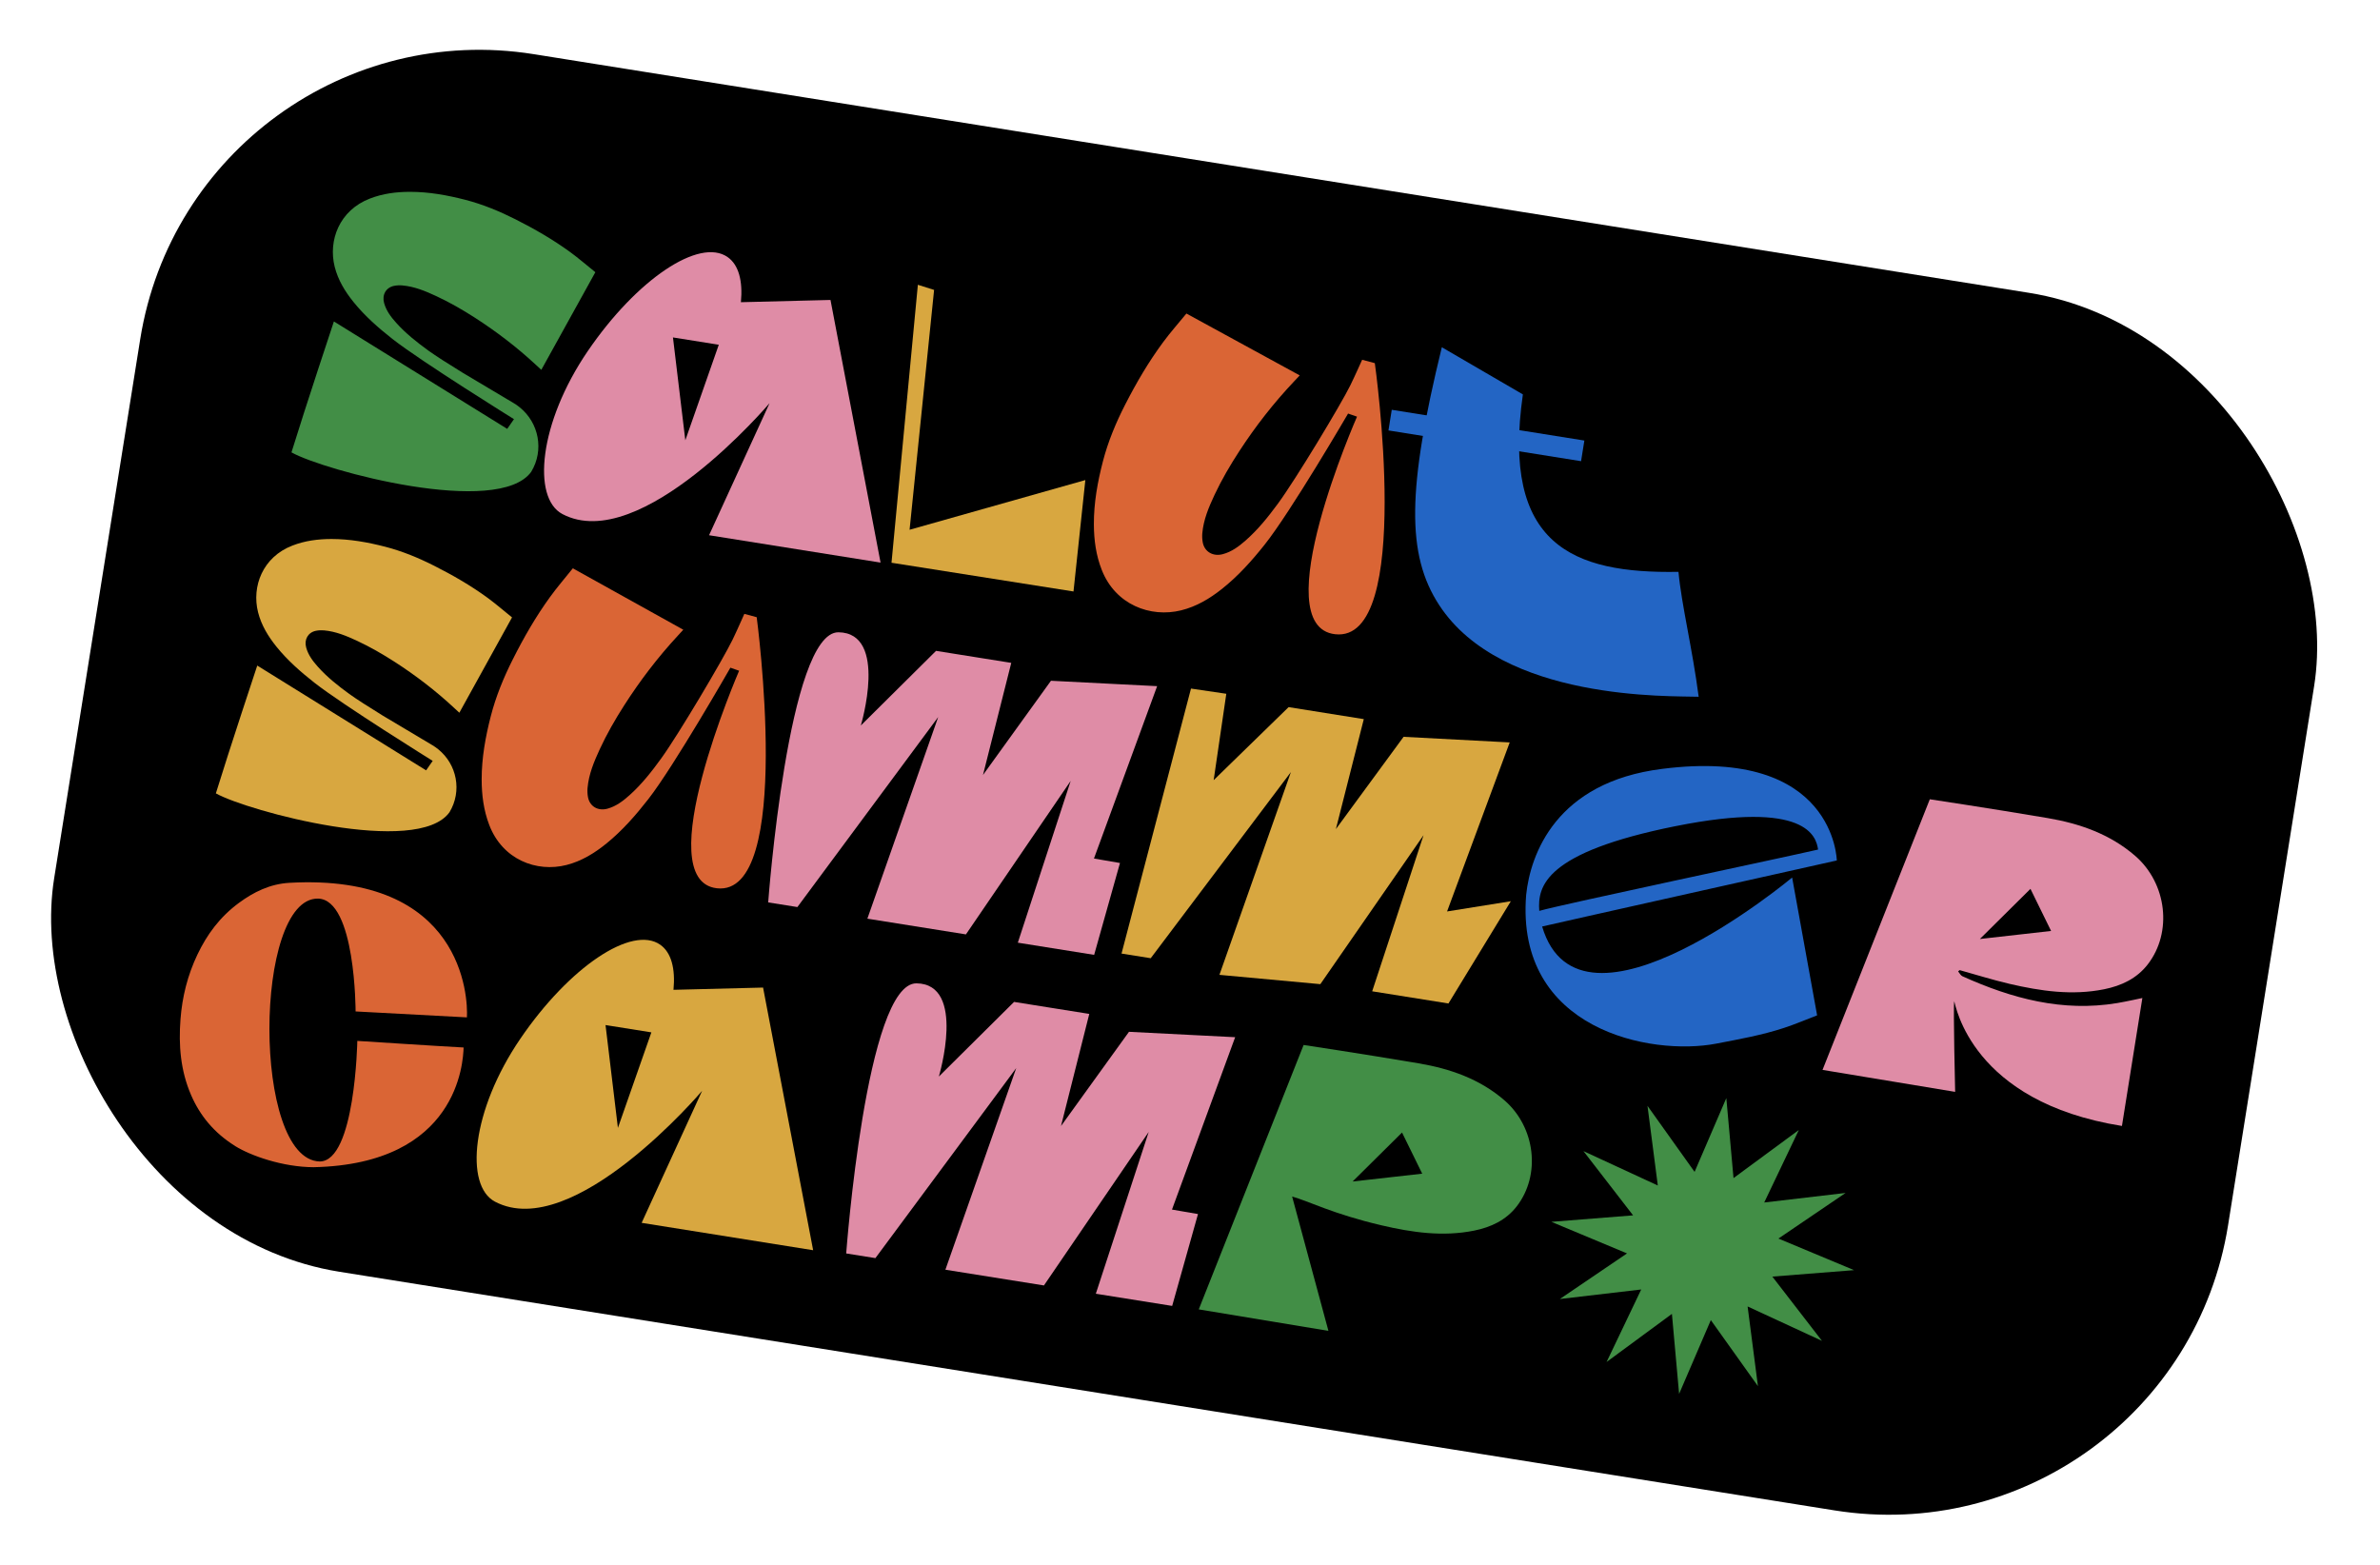
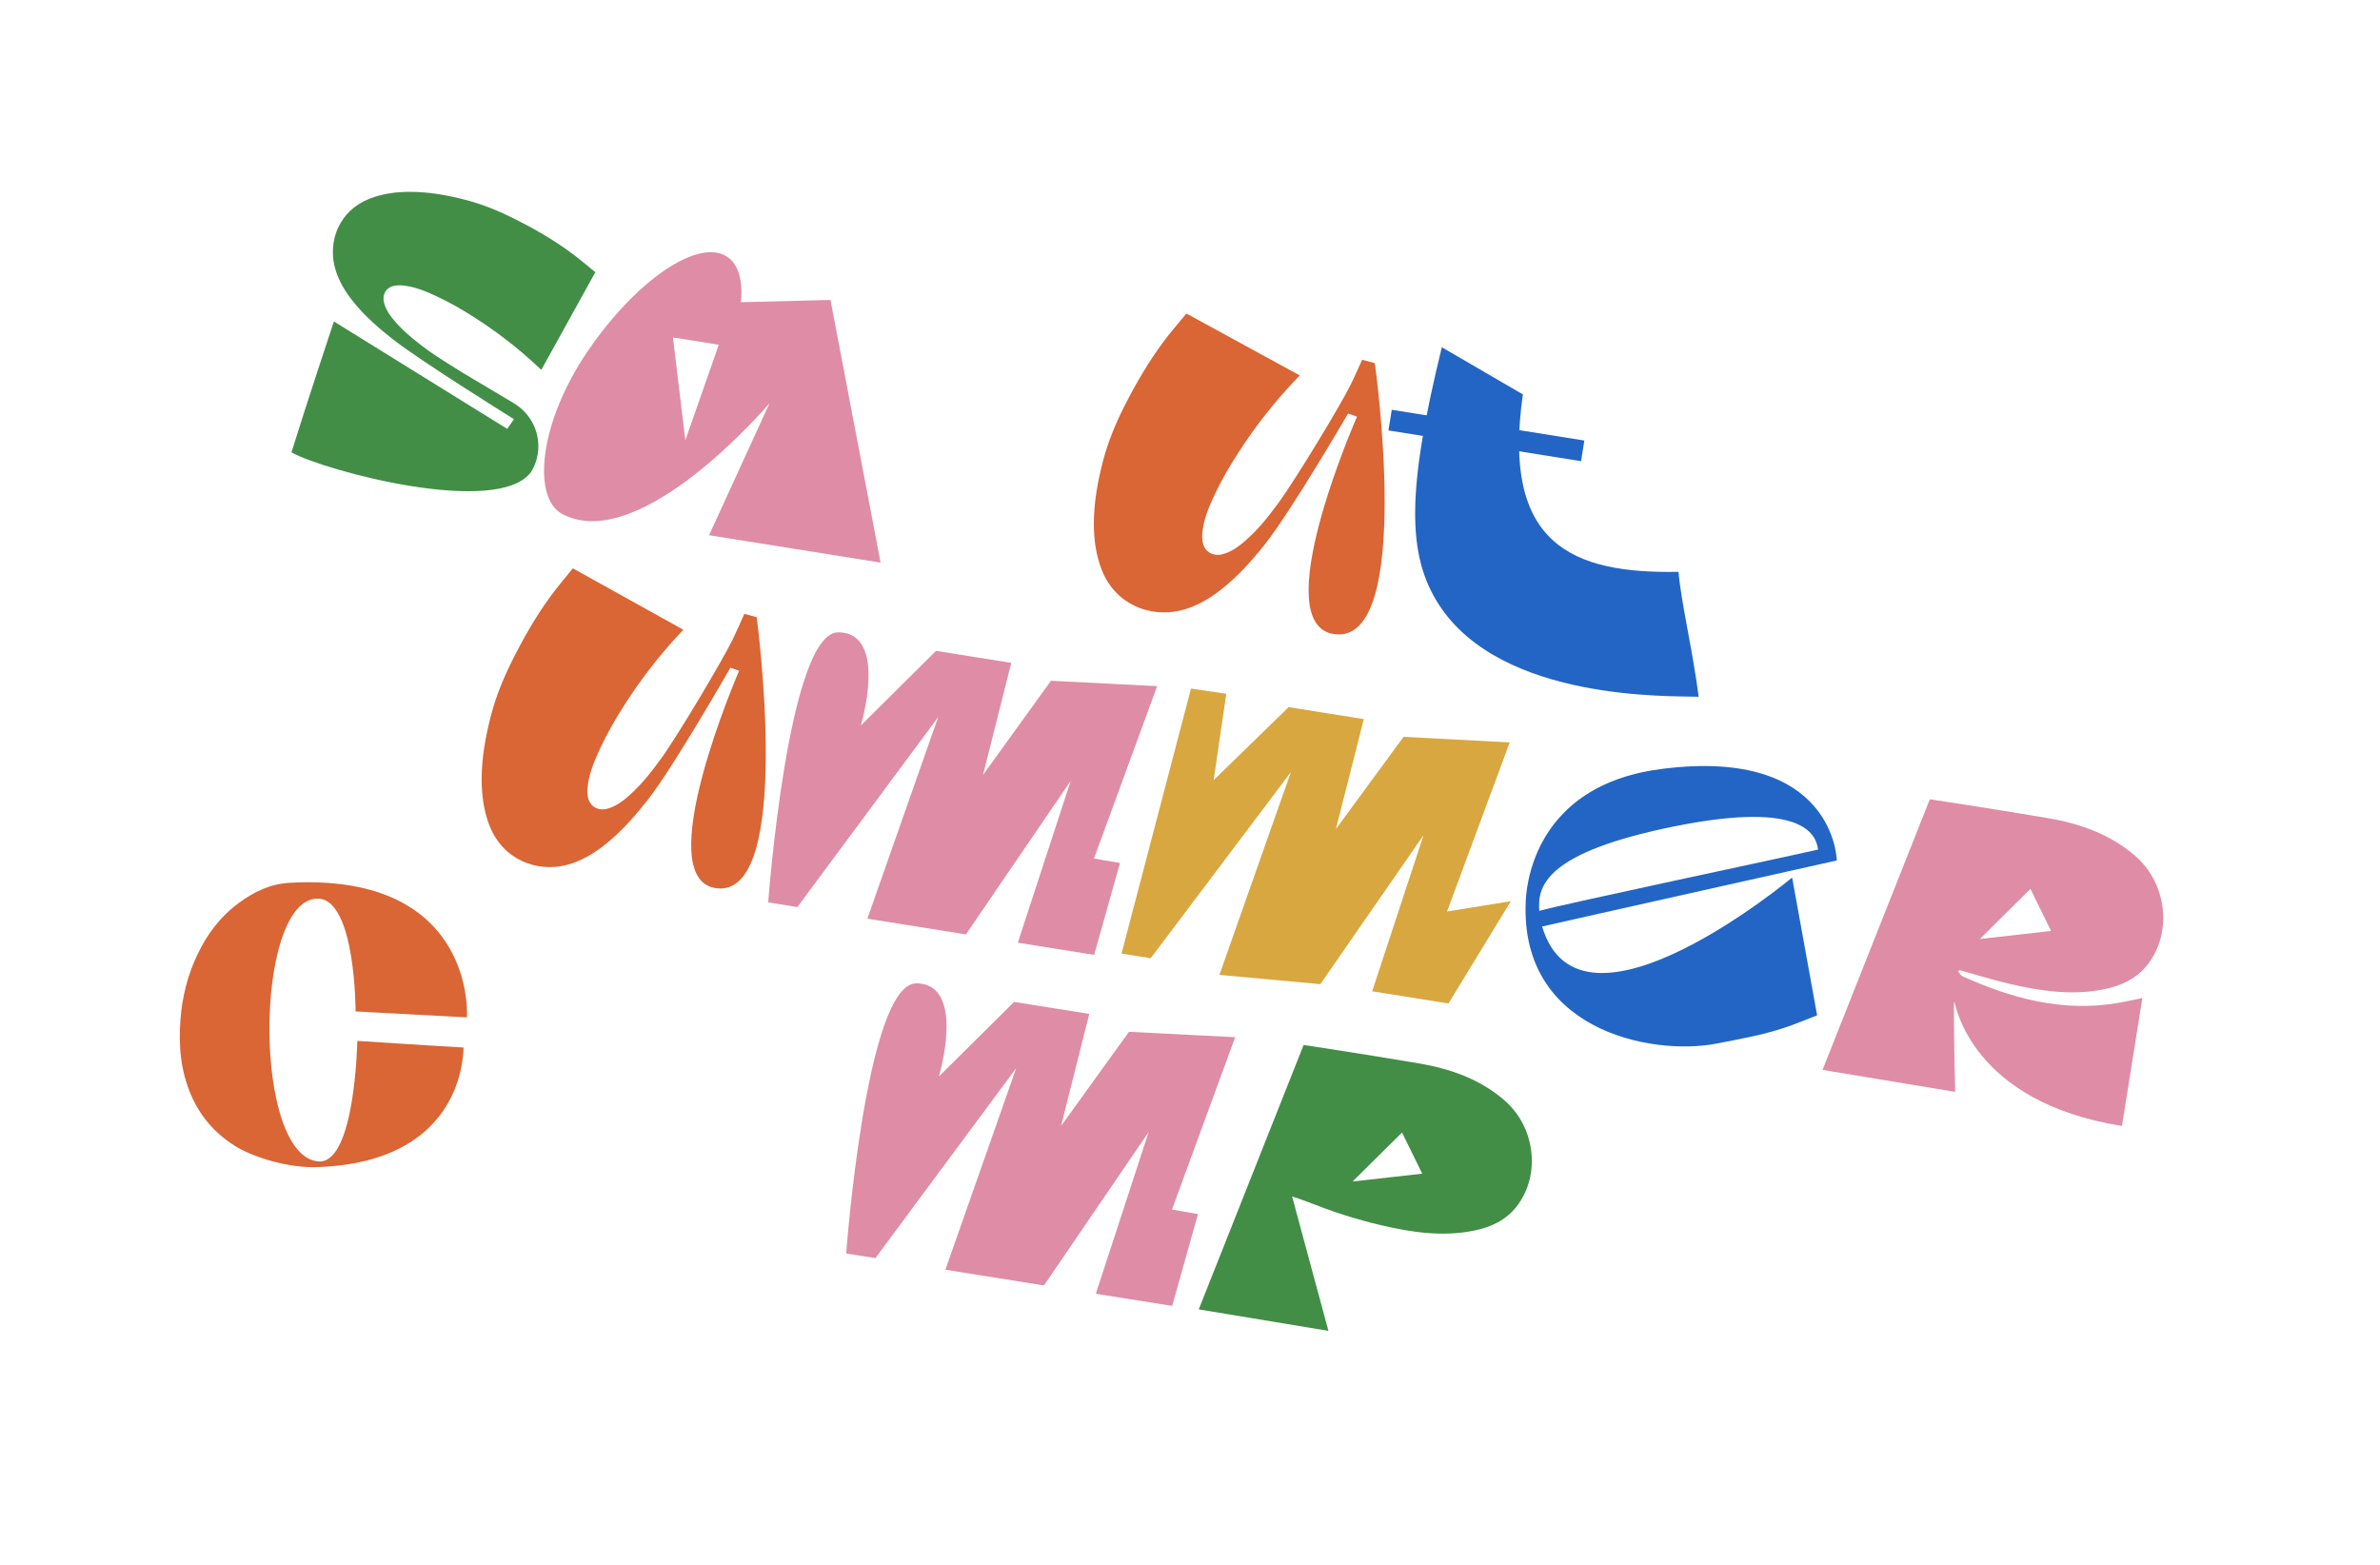
<svg xmlns="http://www.w3.org/2000/svg" width="187" height="123" viewBox="0 0 187 123" fill="none">
-   <rect x="15.271" width="172.969" height="96.884" rx="27" transform="rotate(9.069 15.271 0)" fill="black" />
-   <path d="M84.346 46.476L70.047 44.218L72.118 22.377L73.393 22.781L71.467 41.627L85.277 37.722L84.346 46.476Z" fill="#D8A740" />
  <path d="M106.626 32.74L105.921 32.495C105.921 32.495 101.415 40.226 99.354 42.81C98.353 44.068 97.285 45.261 96.017 46.269C95.053 47.034 94.01 47.661 92.798 47.959C90.393 48.551 87.646 47.523 86.57 44.789C86.112 43.631 85.953 42.43 85.947 41.2C85.94 39.515 86.237 37.876 86.657 36.253C87.062 34.69 87.681 33.209 88.416 31.774C89.286 30.075 90.248 28.429 91.385 26.892C91.959 26.112 92.606 25.388 93.217 24.636L102.121 29.497C102.121 29.497 101.824 29.816 101.675 29.971C100.076 31.663 98.652 33.489 97.382 35.438C96.661 36.542 95.996 37.678 95.435 38.87C94.98 39.842 94.559 40.828 94.466 41.911C94.446 42.152 94.459 42.408 94.507 42.645C94.657 43.371 95.322 43.744 96.075 43.544C96.773 43.358 97.333 42.939 97.859 42.478C98.831 41.626 99.632 40.628 100.392 39.596C101.794 37.694 105.319 31.848 106.085 30.302C106.416 29.633 107.026 28.27 107.026 28.27L108.022 28.535C108.022 28.535 111.119 50.542 104.903 49.835C99.364 49.208 106.623 32.739 106.623 32.739L106.626 32.74Z" fill="#DA6535" />
  <path d="M58.076 52.705L57.388 52.464C57.388 52.464 52.958 60.207 50.935 62.797C49.953 64.057 48.906 65.254 47.663 66.266C46.719 67.034 45.697 67.664 44.512 67.967C42.161 68.567 39.482 67.55 38.441 64.822C37.998 63.667 37.847 62.467 37.845 61.237C37.845 59.554 38.141 57.914 38.558 56.29C38.959 54.727 39.569 53.244 40.292 51.808C41.148 50.107 42.094 48.458 43.211 46.918C43.774 46.136 44.409 45.41 45.008 44.656L53.688 49.481C53.688 49.481 53.396 49.801 53.25 49.957C51.682 51.653 50.284 53.484 49.036 55.436C48.328 56.542 47.674 57.68 47.122 58.874C46.674 59.846 46.26 60.834 46.164 61.916C46.144 62.157 46.156 62.413 46.201 62.65C46.345 63.375 46.993 63.745 47.73 63.543C48.412 63.354 48.961 62.933 49.477 62.47C50.429 61.615 51.215 60.615 51.961 59.581C53.338 57.674 56.802 51.819 57.556 50.271C57.882 49.602 58.483 48.236 58.483 48.236L59.455 48.498C59.455 48.498 62.399 70.481 56.33 69.797C50.922 69.191 58.073 52.705 58.073 52.705L58.076 52.705Z" fill="#DA6535" />
  <path d="M69.187 44.206L65.253 23.569L58.214 23.746C58.372 22.085 58.045 20.812 57.171 20.201C54.947 18.644 50.028 21.948 46.183 27.585C42.338 33.221 41.79 39.129 44.189 40.392C50.34 43.633 60.464 31.681 60.464 31.681L55.712 42.056L69.187 44.206ZM53.847 34.596L52.875 26.514L56.476 27.089L53.847 34.596Z" fill="#DF8CA6" />
-   <path d="M63.89 98.237L59.956 77.599L52.917 77.776C53.075 76.115 52.749 74.843 51.874 74.231C49.65 72.675 44.731 75.979 40.886 81.615C37.041 87.251 36.493 93.159 38.892 94.422C45.044 97.663 55.167 85.711 55.167 85.711L50.415 96.086L63.89 98.237ZM48.55 88.626L47.578 80.545L51.179 81.119L48.55 88.626Z" fill="#D8A740" />
  <path d="M124.486 34.616L109.352 32.2L109.093 33.822L124.227 36.238L124.486 34.616Z" fill="#2365C4" />
  <path d="M131.88 44.933C123.558 45.085 117.962 42.812 119.655 30.991L113.287 27.285C110.567 38.41 110.492 43.578 113.075 47.539C118.023 55.13 131.274 54.668 133.467 54.748C132.976 50.967 132.118 47.514 131.88 44.933Z" fill="#2365C4" />
  <path d="M40.823 31.997C40.823 31.997 40.82 31.993 40.817 31.993C40.678 31.881 40.532 31.772 40.37 31.68L36.349 29.286C35.238 28.6 34.239 27.968 33.659 27.548C32.752 26.889 31.872 26.196 31.122 25.356C30.714 24.9 30.346 24.416 30.18 23.812C30.001 23.164 30.326 22.591 30.965 22.461C31.174 22.418 31.397 22.409 31.612 22.428C32.563 22.51 33.431 22.874 34.284 23.27C35.334 23.759 36.332 24.334 37.306 24.959C39.017 26.061 40.628 27.292 42.115 28.676C42.252 28.802 42.532 29.06 42.532 29.06L46.778 21.388C46.116 20.86 45.477 20.301 44.791 19.801C43.439 18.817 41.992 17.983 40.498 17.23C39.234 16.593 37.932 16.055 36.56 15.7C35.135 15.333 33.692 15.074 32.215 15.073C31.135 15.075 30.079 15.208 29.064 15.602C26.667 16.524 25.774 18.889 26.298 20.967C26.563 22.015 27.115 22.913 27.79 23.748C28.676 24.842 29.73 25.765 30.835 26.634C33.11 28.419 40.384 32.936 40.384 32.936L40.127 33.302L40.114 33.325L39.852 33.699L26.235 25.258C26.235 25.258 23.997 31.987 22.901 35.546C25.459 36.98 39.15 40.666 41.74 37.07C42.768 35.371 42.34 33.21 40.823 31.997Z" fill="#428E46" />
-   <path d="M34.425 58.87C34.425 58.87 34.423 58.866 34.42 58.866C34.284 58.758 34.142 58.651 33.985 58.561L30.067 56.225C28.985 55.556 28.012 54.939 27.447 54.53C26.563 53.887 25.706 53.211 24.975 52.39C24.578 51.946 24.219 51.473 24.057 50.883C23.883 50.251 24.201 49.691 24.823 49.565C25.027 49.523 25.244 49.514 25.453 49.532C26.38 49.612 27.226 49.967 28.057 50.353C29.08 50.83 30.052 51.391 31.001 52.001C32.668 53.076 34.237 54.278 35.686 55.628C35.819 55.752 36.092 56.003 36.092 56.003L40.231 48.513C39.586 47.998 38.964 47.452 38.296 46.964C36.979 46.004 35.569 45.19 34.113 44.456C32.882 43.834 31.614 43.31 30.276 42.963C28.888 42.605 27.483 42.353 26.043 42.352C24.991 42.355 23.961 42.485 22.973 42.87C20.637 43.77 19.766 46.08 20.276 48.107C20.534 49.131 21.072 50.007 21.728 50.822C22.591 51.889 23.618 52.791 24.695 53.638C26.911 55.38 33.998 59.787 33.998 59.787L33.748 60.144L33.734 60.167L33.48 60.532L20.213 52.297C20.213 52.297 18.031 58.866 16.961 62.339C19.454 63.738 32.794 67.334 35.318 63.822C36.32 62.163 35.904 60.054 34.425 58.87Z" fill="#D8A740" />
  <path d="M65.873 49.682C69.826 49.725 67.637 57.006 67.637 57.006L73.547 51.142L79.456 52.085L77.235 60.895L82.576 53.491L90.918 53.915L85.954 67.459L87.998 67.811L85.969 75.029L79.972 74.072L84.126 61.359L75.894 73.421L68.151 72.185L73.716 56.341L62.652 71.273L60.358 70.907C60.358 70.907 61.924 49.637 65.879 49.683L65.873 49.682Z" fill="#DF8CA6" />
  <path d="M72.003 77.266C75.956 77.309 73.767 84.59 73.767 84.59L79.677 78.726L85.586 79.669L83.365 88.479L88.706 81.075L97.048 81.499L92.084 95.043L94.128 95.395L92.099 102.613L86.101 101.656L90.255 88.944L82.024 101.005L74.281 99.769L79.846 83.925L68.782 98.857L66.487 98.491C66.487 98.491 68.054 77.221 72.009 77.267L72.003 77.266Z" fill="#DF8CA6" />
  <path d="M93.578 54.105L96.352 54.514L95.359 61.302L101.248 55.563L107.156 56.506L104.962 65.148L110.282 57.896L118.62 58.336L113.698 71.618L118.709 70.814L113.807 78.849L107.814 77.892L111.85 65.624L103.741 77.331L95.812 76.6L101.428 60.667L90.414 75.293L88.12 74.927L93.578 54.105Z" fill="#D8A740" />
  <path d="M154.188 76.708C154.048 76.644 153.963 76.457 153.853 76.329C153.893 76.297 153.933 76.263 153.971 76.228C155.282 76.592 156.58 77.001 157.904 77.31C160.348 77.877 162.819 78.237 165.326 77.731C166.679 77.458 167.887 76.893 168.75 75.78C170.705 73.257 170.258 69.416 167.768 67.254C165.788 65.537 163.402 64.707 160.871 64.278C156.355 63.513 151.628 62.803 151.628 62.803L143.199 84.068L153.619 85.794C153.619 85.794 153.462 79.196 153.545 78.673C153.662 78.96 154.872 86.582 166.724 88.473L168.329 78.419C168.329 78.419 167.016 78.708 166.353 78.817C162.053 79.535 158.059 78.456 154.185 76.707L154.188 76.708ZM159.536 69.843L161.157 73.151L155.562 73.782L159.536 69.843Z" fill="#DF8CA6" />
  <path d="M101.52 94.016C102.802 94.372 104.746 95.395 108.565 96.285C110.955 96.843 113.371 97.191 115.823 96.697C117.145 96.43 118.326 95.879 119.17 94.792C121.081 92.327 120.643 88.574 118.209 86.461C116.273 84.783 113.939 83.972 111.465 83.553C107.049 82.805 102.427 82.11 102.427 82.11L94.188 102.886L104.376 104.574L101.523 94.014L101.52 94.016ZM110.16 88.989L111.745 92.222L106.275 92.838L110.16 88.989Z" fill="#428E46" />
  <path d="M140.811 68.954C140.811 68.954 124.15 82.863 121.168 72.801C121.164 72.785 144.32 67.612 144.32 67.612C144.32 67.612 144.183 58.686 130.611 60.414C122.244 61.447 120.242 67.156 119.913 70.311C119.058 80.94 129.733 82.988 134.843 82.005C136.638 81.659 138.435 81.339 140.172 80.769C141.054 80.481 141.908 80.11 142.774 79.782L140.811 68.954ZM131.664 64.913C141.96 62.849 142.704 65.749 142.849 66.754C140.2 67.37 122.76 71.05 120.943 71.573C120.799 69.642 121.364 66.979 131.661 64.912L131.664 64.913Z" fill="#2365C4" />
  <path d="M18.467 90.043C16.802 89.006 15.704 87.639 15.015 86.047C14.18 84.119 14.026 82.121 14.181 80.092C14.315 78.337 14.735 76.626 15.523 74.982C16.256 73.449 17.26 72.057 18.784 70.937C19.916 70.103 21.209 69.454 22.739 69.368C36.359 68.605 36.782 78.359 36.686 79.941C34.6 79.825 27.94 79.475 27.94 79.475C27.94 79.475 27.949 70.682 24.988 70.608C19.935 70.529 19.812 91.117 25.119 91.264C27.912 91.258 28.075 81.79 28.075 81.79C28.075 81.79 35.279 82.255 36.426 82.308C36.388 83.447 35.994 91.469 24.642 91.714C22.218 91.706 19.687 90.808 18.473 90.05L18.467 90.043Z" fill="#DA6535" />
-   <path d="M135.64 86.283L136.205 92.569L141.337 88.79L138.617 94.487L145.01 93.737L139.733 97.321L145.676 99.802L139.255 100.31L143.155 105.359L137.312 102.656L138.124 108.917L134.423 103.728L131.93 109.526L131.365 103.24L126.232 107.019L128.953 101.322L122.559 102.071L127.837 98.488L121.893 96.006L128.314 95.498L124.414 90.45L130.257 93.152L129.445 86.891L133.146 92.081L135.64 86.283Z" fill="#428E46" />
</svg>